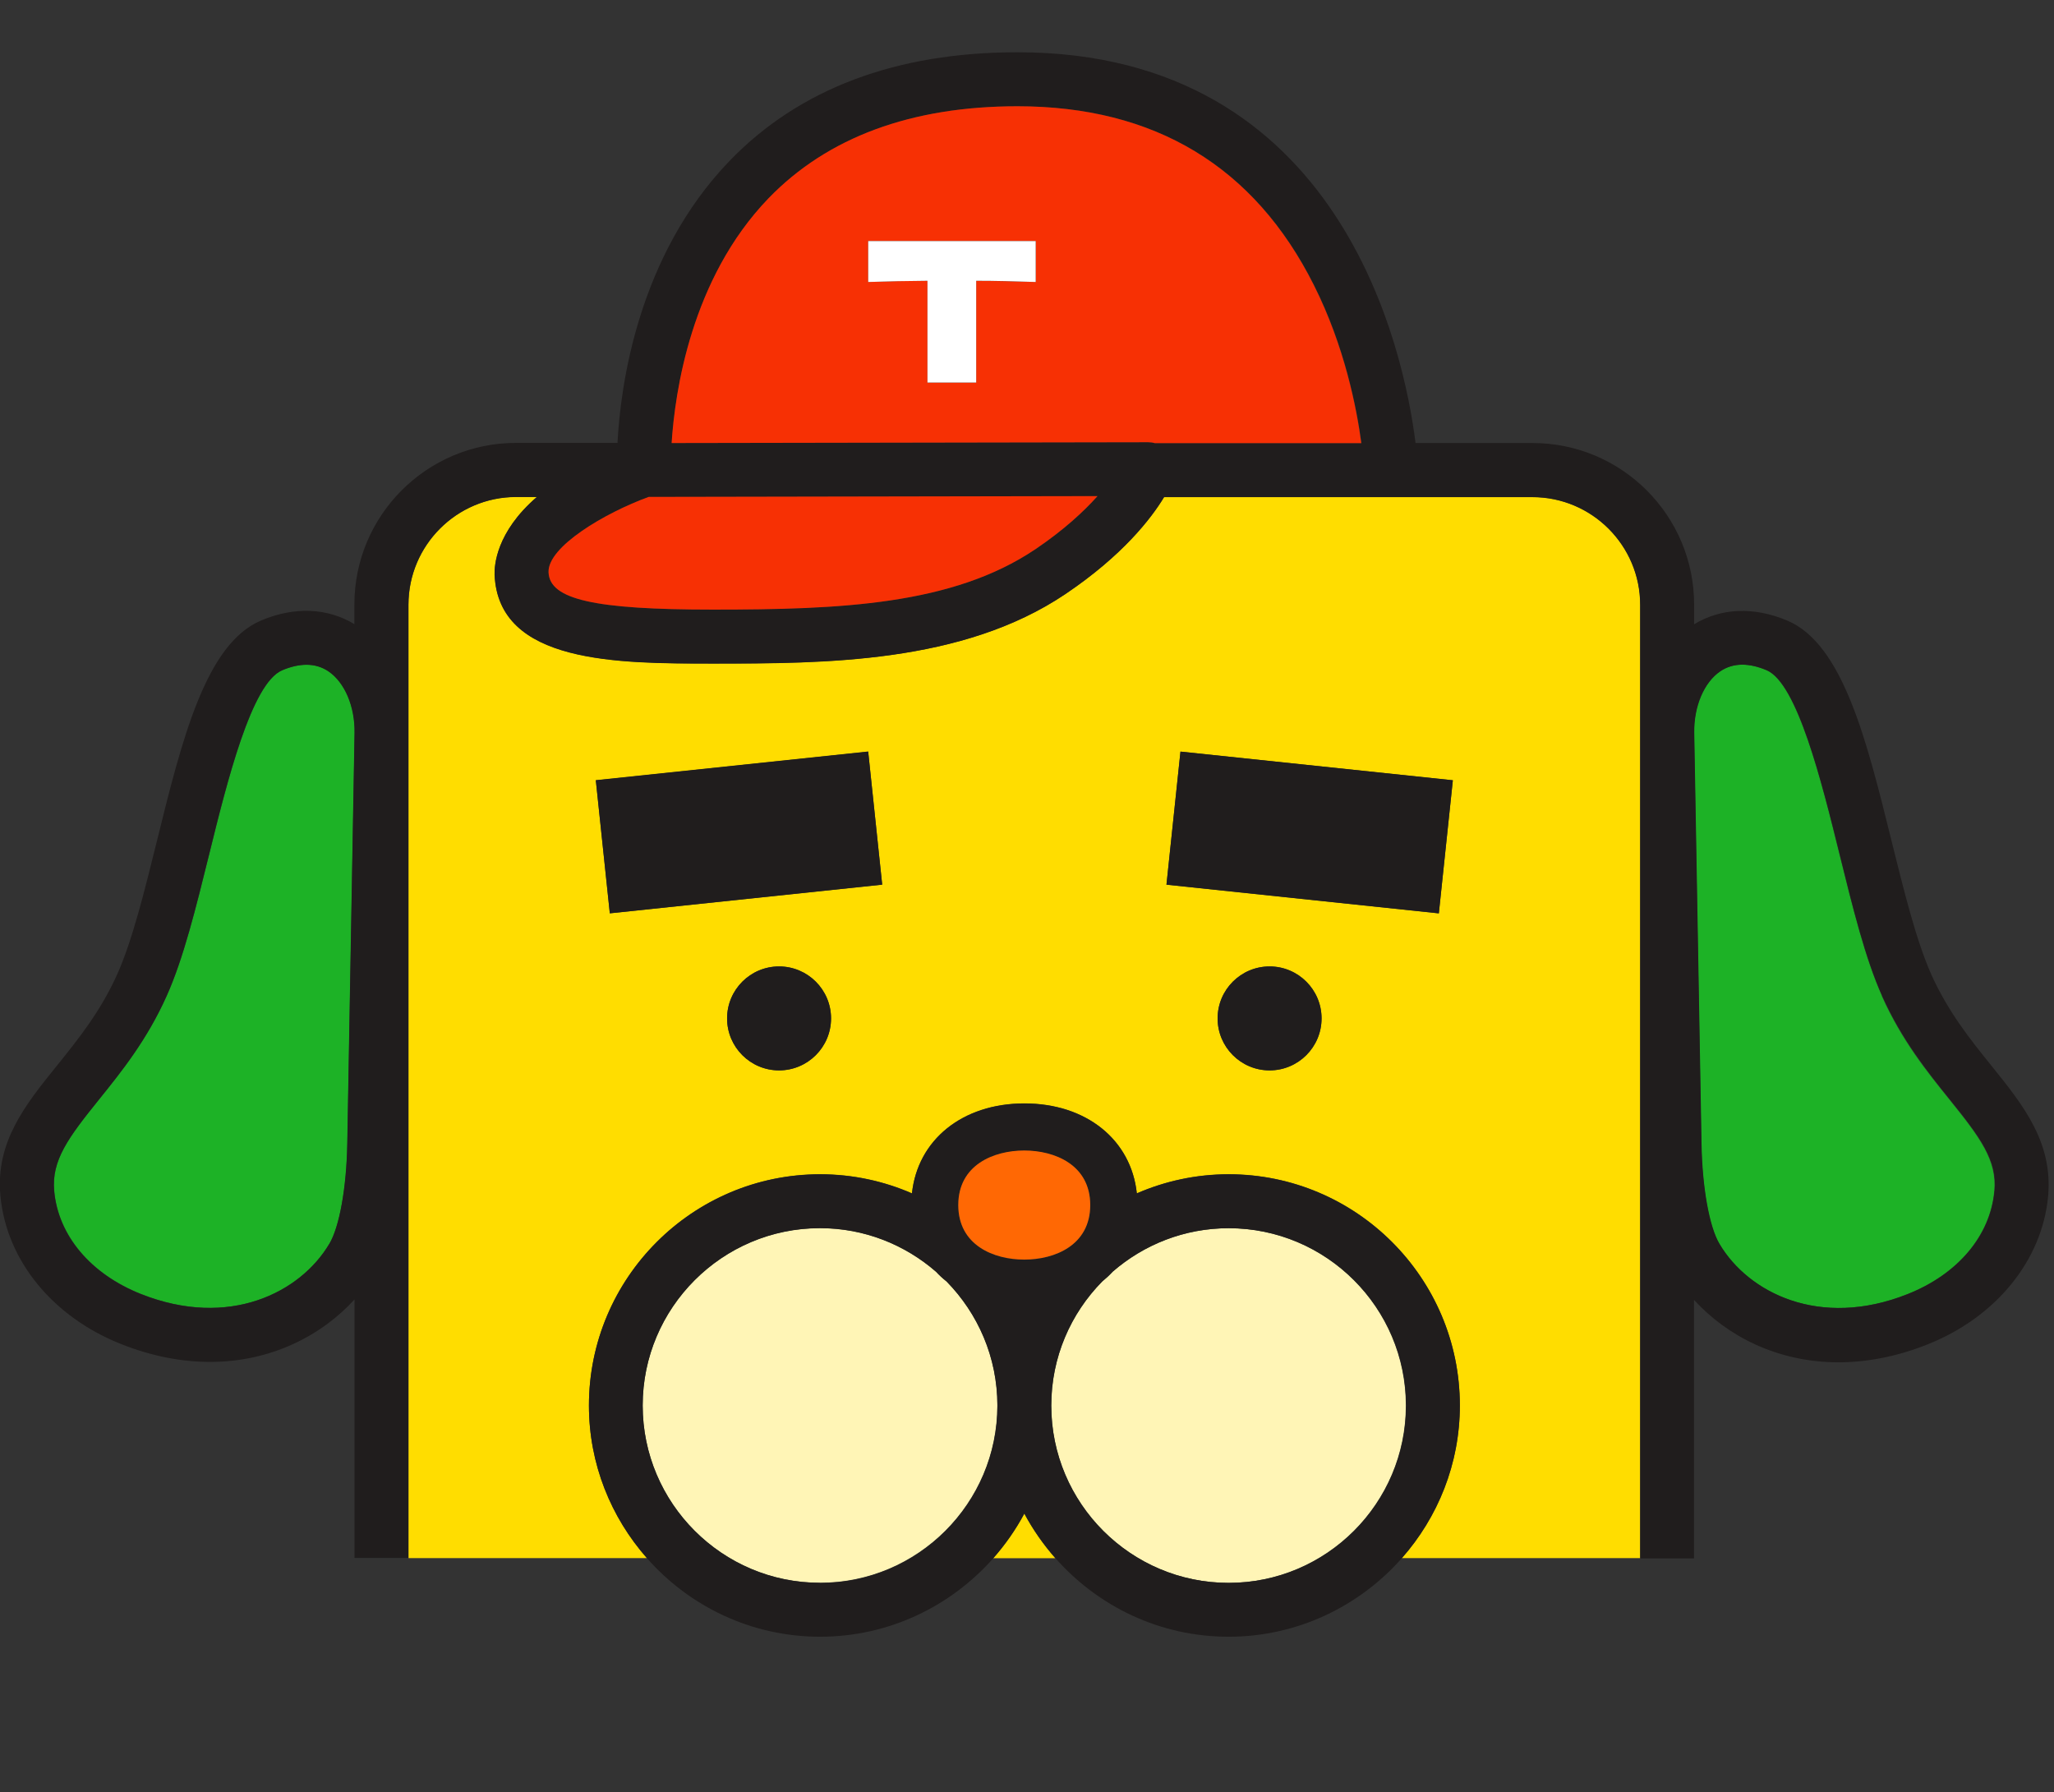
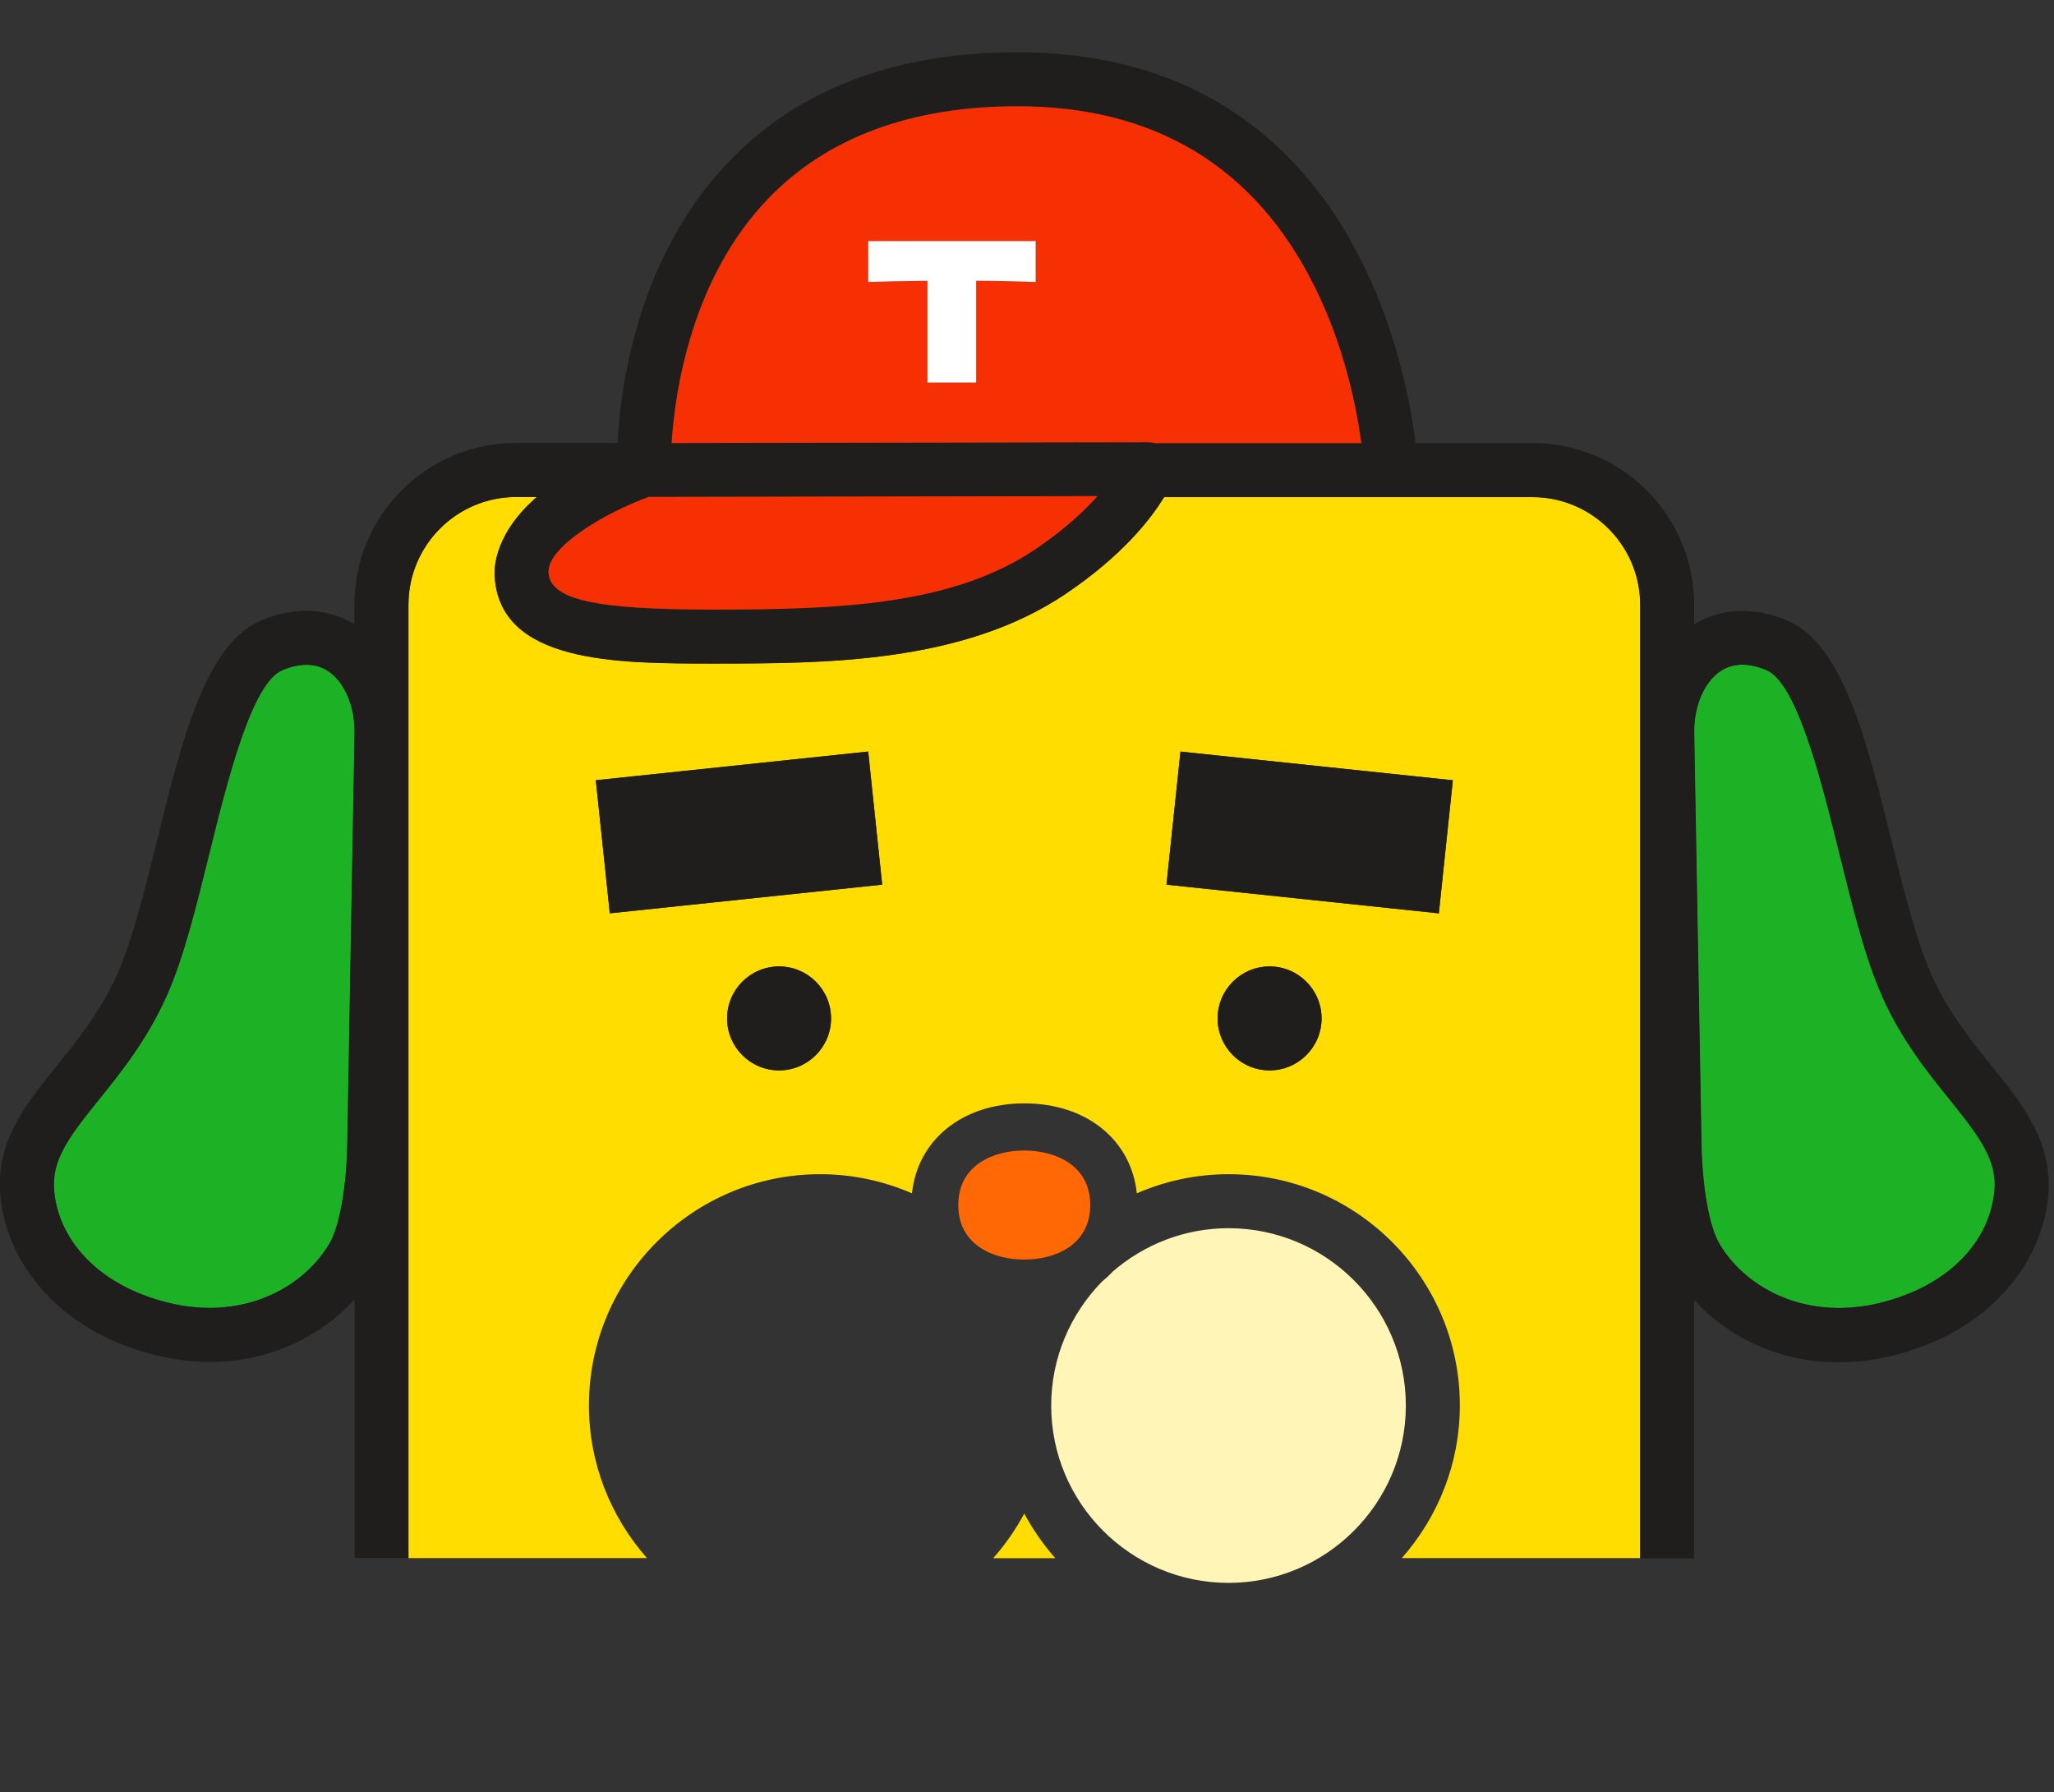
<svg xmlns="http://www.w3.org/2000/svg" width="196" height="171" viewBox="0 0 196 171" fill="none">
  <rect x="0" y="0" width="196" height="171" fill="#333333" stroke="none" />
  <g clip-path="url(#clip0_349_10374)">
    <path d="M146.242 47.426H111.088C109.855 49.469 107.144 52.989 101.67 56.677C91.828 63.306 78.633 63.306 68.033 63.306C58.923 63.306 47.578 63.306 47.205 54.839C47.167 53.991 47.334 50.779 51.24 47.413H49.261C43.595 47.413 38.982 52.026 38.982 57.692V148.672H61.737C58.306 144.779 56.199 139.691 56.199 134.102C56.199 121.934 66.093 112.041 78.26 112.041C81.37 112.041 84.338 112.696 87.023 113.865C87.563 108.764 91.828 105.283 97.751 105.283C103.675 105.283 107.94 108.764 108.48 113.865C111.165 112.696 114.133 112.041 117.243 112.041C129.41 112.041 139.303 121.934 139.303 134.102C139.303 139.691 137.196 144.779 133.766 148.672H156.52V57.705C156.52 52.038 151.908 47.426 146.242 47.426ZM74.341 102.135C71.605 102.135 69.382 99.912 69.382 97.175C69.382 94.438 71.605 92.216 74.341 92.216C77.078 92.216 79.301 94.438 79.301 97.175C79.301 99.912 77.078 102.135 74.341 102.135ZM58.191 87.153L56.855 74.459L82.847 71.722L84.183 84.416L58.191 87.153ZM121.149 102.135C118.412 102.135 116.189 99.912 116.189 97.175C116.189 94.438 118.412 92.216 121.149 92.216C123.885 92.216 126.108 94.438 126.108 97.175C126.108 99.912 123.885 102.135 121.149 102.135ZM137.299 87.153L111.307 84.416L112.643 71.722L138.635 74.459L137.299 87.153Z" fill="#FFDD00" />
    <path d="M94.771 148.685H100.707C99.563 147.387 98.561 145.961 97.739 144.419C96.916 145.961 95.914 147.387 94.771 148.685Z" fill="#FFDD00" />
    <path d="M31.35 64.052C30.734 63.641 30.04 63.422 29.256 63.422C28.537 63.422 27.766 63.602 26.93 63.949C24.001 65.182 21.675 74.613 19.967 81.5C18.707 86.614 17.512 91.445 15.906 95.029C14.018 99.231 11.576 102.263 9.431 104.936C6.527 108.533 4.908 110.717 5.178 113.634C5.563 117.9 8.673 121.574 13.478 123.476C21.881 126.804 28.665 123.322 31.427 118.684C32.404 117.052 33.072 113.3 33.149 109.137L33.843 69.911C33.882 67.392 32.905 65.092 31.35 64.039V64.052Z" fill="#1DB226" />
    <path d="M179.584 95.029C177.978 91.458 176.795 86.626 175.523 81.5C173.827 74.613 171.489 65.182 168.56 63.949C167.724 63.589 166.941 63.422 166.234 63.422C165.463 63.422 164.756 63.628 164.14 64.052C162.585 65.105 161.609 67.405 161.647 69.924L162.341 109.15C162.418 113.313 163.086 117.065 164.063 118.696C166.812 123.335 173.609 126.817 181.999 123.489C186.817 121.587 189.914 117.9 190.299 113.647C190.569 110.717 188.937 108.546 186.046 104.948C183.888 102.276 181.447 99.244 179.571 95.042L179.584 95.029Z" fill="#1DB226" />
    <path d="M184.273 92.935C182.86 89.774 181.665 84.943 180.509 80.279C178.119 70.604 175.857 61.469 170.564 59.221C167.365 57.871 164.23 58 161.66 59.568V57.692C161.66 49.186 154.747 42.273 146.242 42.273H135.076C133.997 33.601 128.061 4.987 97.096 4.987C85.494 4.987 76.243 8.482 69.613 15.356C60.838 24.465 59.206 36.864 58.923 42.261H49.236C40.73 42.261 33.817 49.173 33.817 57.679V59.555C31.248 58 28.1 57.859 24.913 59.208C19.62 61.443 17.358 70.591 14.969 80.266C13.812 84.943 12.617 89.774 11.204 92.922C9.598 96.52 7.465 99.154 5.409 101.711C2.403 105.437 -0.437 108.97 0.039 114.097C0.604 120.238 5.011 125.66 11.576 128.256C14.557 129.438 17.41 129.952 20.044 129.952C25.864 129.952 30.695 127.433 33.83 123.99V148.659H38.969V57.705C38.969 52.038 43.582 47.426 49.248 47.426H51.227C47.321 50.792 47.167 53.991 47.193 54.852C47.552 63.319 58.898 63.319 68.02 63.319C78.62 63.319 91.815 63.319 101.657 56.689C107.131 53.002 109.842 49.469 111.075 47.438H146.229C151.895 47.438 156.508 52.051 156.508 57.717V148.698H161.647V124.028C164.782 127.472 169.6 129.99 175.433 129.99C178.067 129.99 180.92 129.476 183.901 128.294C190.453 125.699 194.873 120.277 195.439 114.135C195.901 108.996 193.074 105.475 190.068 101.736C188.012 99.192 185.892 96.546 184.273 92.948V92.935ZM190.325 113.647C189.939 117.913 186.83 121.587 182.025 123.489C173.622 126.817 166.838 123.335 164.088 118.696C163.112 117.065 162.444 113.313 162.367 109.15L161.673 69.923C161.634 67.405 162.611 65.105 164.165 64.052C164.782 63.641 165.476 63.422 166.26 63.422C166.979 63.422 167.75 63.602 168.585 63.949C171.515 65.182 173.84 74.613 175.549 81.5C176.808 86.614 178.003 91.445 179.609 95.029C181.498 99.231 183.939 102.263 186.085 104.936C188.989 108.533 190.608 110.717 190.338 113.634L190.325 113.647ZM98.792 52.411C90.89 57.73 80.188 58.167 68.033 58.167C56.713 58.167 52.461 57.203 52.345 54.621C52.242 52.18 57.703 48.942 61.904 47.426L104.728 47.349C103.43 48.8 101.529 50.574 98.792 52.424V52.411ZM110.214 42.286C110.009 42.235 109.79 42.196 109.572 42.196L64.101 42.273C64.41 37.442 65.939 26.585 73.352 18.915C78.98 13.095 86.972 10.139 97.109 10.139C110.202 10.139 119.722 15.883 125.401 27.215C128.331 33.048 129.474 38.971 129.924 42.286H110.227H110.214ZM31.415 118.696C28.665 123.335 21.868 126.804 13.465 123.489C8.647 121.587 5.551 117.9 5.165 113.647C4.895 110.717 6.527 108.546 9.418 104.948C11.576 102.276 14.018 99.244 15.894 95.042C17.5 91.47 18.682 86.639 19.954 81.513C21.65 74.626 23.988 65.195 26.918 63.962C27.753 63.602 28.537 63.435 29.243 63.435C30.014 63.435 30.721 63.641 31.337 64.064C32.892 65.118 33.869 67.418 33.83 69.936L33.136 109.163C33.059 113.326 32.391 117.077 31.415 118.709V118.696Z" fill="#201D1D" />
    <path d="M74.341 92.216C71.605 92.216 69.382 94.438 69.382 97.175C69.382 99.912 71.605 102.135 74.341 102.135C77.078 102.135 79.301 99.912 79.301 97.175C79.301 94.438 77.078 92.216 74.341 92.216Z" fill="#201D1D" />
    <path d="M121.149 92.216C118.412 92.216 116.189 94.438 116.189 97.175C116.189 99.912 118.412 102.135 121.149 102.135C123.885 102.135 126.108 99.912 126.108 97.175C126.108 94.438 123.885 92.216 121.149 92.216Z" fill="#201D1D" />
    <path d="M82.844 71.707L56.854 74.443L58.191 87.144L84.181 84.408L82.844 71.707Z" fill="#201D1D" />
    <path d="M112.646 71.713L111.309 84.414L137.299 87.15L138.636 74.449L112.646 71.713Z" fill="#201D1D" />
    <path d="M97.096 10.139C86.959 10.139 78.967 13.095 73.339 18.915C65.926 26.598 64.397 37.455 64.088 42.273L109.559 42.196C109.778 42.196 109.996 42.222 110.202 42.286H129.898C129.462 38.971 128.305 33.048 125.376 27.215C119.697 15.883 110.176 10.139 97.083 10.139H97.096ZM98.831 26.907C96.878 26.843 94.989 26.804 93.152 26.791V36.505H88.501V26.791C86.65 26.791 84.762 26.843 82.847 26.907V23.001H98.831V26.907Z" fill="#F73004" />
    <path d="M82.847 26.907C84.774 26.842 86.65 26.804 88.501 26.791V36.505H93.152V26.791C94.989 26.791 96.878 26.842 98.831 26.907V23.001H82.847V26.907Z" fill="white" />
    <path d="M52.345 54.621C52.461 57.203 56.713 58.167 68.033 58.167C80.188 58.167 90.89 57.73 98.792 52.411C101.529 50.561 103.43 48.788 104.728 47.336L61.904 47.413C57.703 48.942 52.242 52.18 52.345 54.608V54.621Z" fill="#F73004" />
-     <path d="M89.323 121.343C86.355 118.761 82.487 117.18 78.247 117.18C68.919 117.18 61.326 124.774 61.326 134.102C61.326 143.43 68.919 151.023 78.247 151.023C87.575 151.023 95.169 143.43 95.169 134.102C95.169 129.489 93.319 125.313 90.312 122.255C89.952 121.973 89.618 121.664 89.31 121.33L89.323 121.343Z" fill="#FFF5B6" />
    <path d="M117.243 117.193C113.015 117.193 109.148 118.761 106.167 121.343C105.859 121.677 105.525 121.986 105.165 122.281C102.171 125.339 100.308 129.515 100.308 134.115C100.308 143.443 107.902 151.036 117.23 151.036C126.558 151.036 134.151 143.443 134.151 134.115C134.151 124.787 126.558 117.193 117.23 117.193H117.243Z" fill="#FFF5B6" />
-     <path d="M117.243 112.054C114.133 112.054 111.165 112.709 108.48 113.878C107.94 108.777 103.675 105.295 97.751 105.295C91.828 105.295 87.563 108.777 87.023 113.878C84.338 112.709 81.37 112.054 78.26 112.054C66.093 112.054 56.199 121.947 56.199 134.115C56.199 139.704 58.307 144.792 61.737 148.685C65.784 153.272 71.682 156.175 78.26 156.175C84.839 156.175 90.736 153.259 94.784 148.685C95.927 147.387 96.929 145.961 97.751 144.419C98.574 145.961 99.576 147.387 100.719 148.685C104.767 153.272 110.664 156.175 117.243 156.175C123.821 156.175 129.719 153.259 133.766 148.685C137.196 144.792 139.304 139.704 139.304 134.115C139.304 121.947 129.41 112.054 117.243 112.054ZM117.243 151.036C107.915 151.036 100.321 143.443 100.321 134.115C100.321 129.502 102.171 125.326 105.178 122.281C105.538 121.986 105.872 121.677 106.18 121.343C109.148 118.761 113.015 117.193 117.256 117.193C126.584 117.193 134.177 124.787 134.177 134.115C134.177 143.443 126.584 151.036 117.256 151.036H117.243ZM78.247 151.036C68.919 151.036 61.326 143.443 61.326 134.115C61.326 124.787 68.919 117.193 78.247 117.193C82.487 117.193 86.355 118.773 89.323 121.356C89.631 121.69 89.965 121.998 90.325 122.281C93.319 125.339 95.182 129.515 95.182 134.127C95.182 143.455 87.588 151.049 78.26 151.049L78.247 151.036ZM91.443 114.996C91.443 111.154 94.835 109.792 97.739 109.792C100.642 109.792 104.034 111.154 104.034 114.996C104.034 118.838 100.642 120.2 97.739 120.2C94.835 120.2 91.443 118.838 91.443 114.996Z" fill="#201D1D" />
    <path d="M97.739 120.187C100.642 120.187 104.034 118.825 104.034 114.983C104.034 111.141 100.642 109.78 97.739 109.78C94.835 109.78 91.443 111.141 91.443 114.983C91.443 118.825 94.835 120.187 97.739 120.187Z" fill="#FF6804" />
  </g>
  <defs>
    <clipPath id="clip0_349_10374">
      <rect width="195.49" height="170.42" fill="white" />
    </clipPath>
  </defs>
</svg>